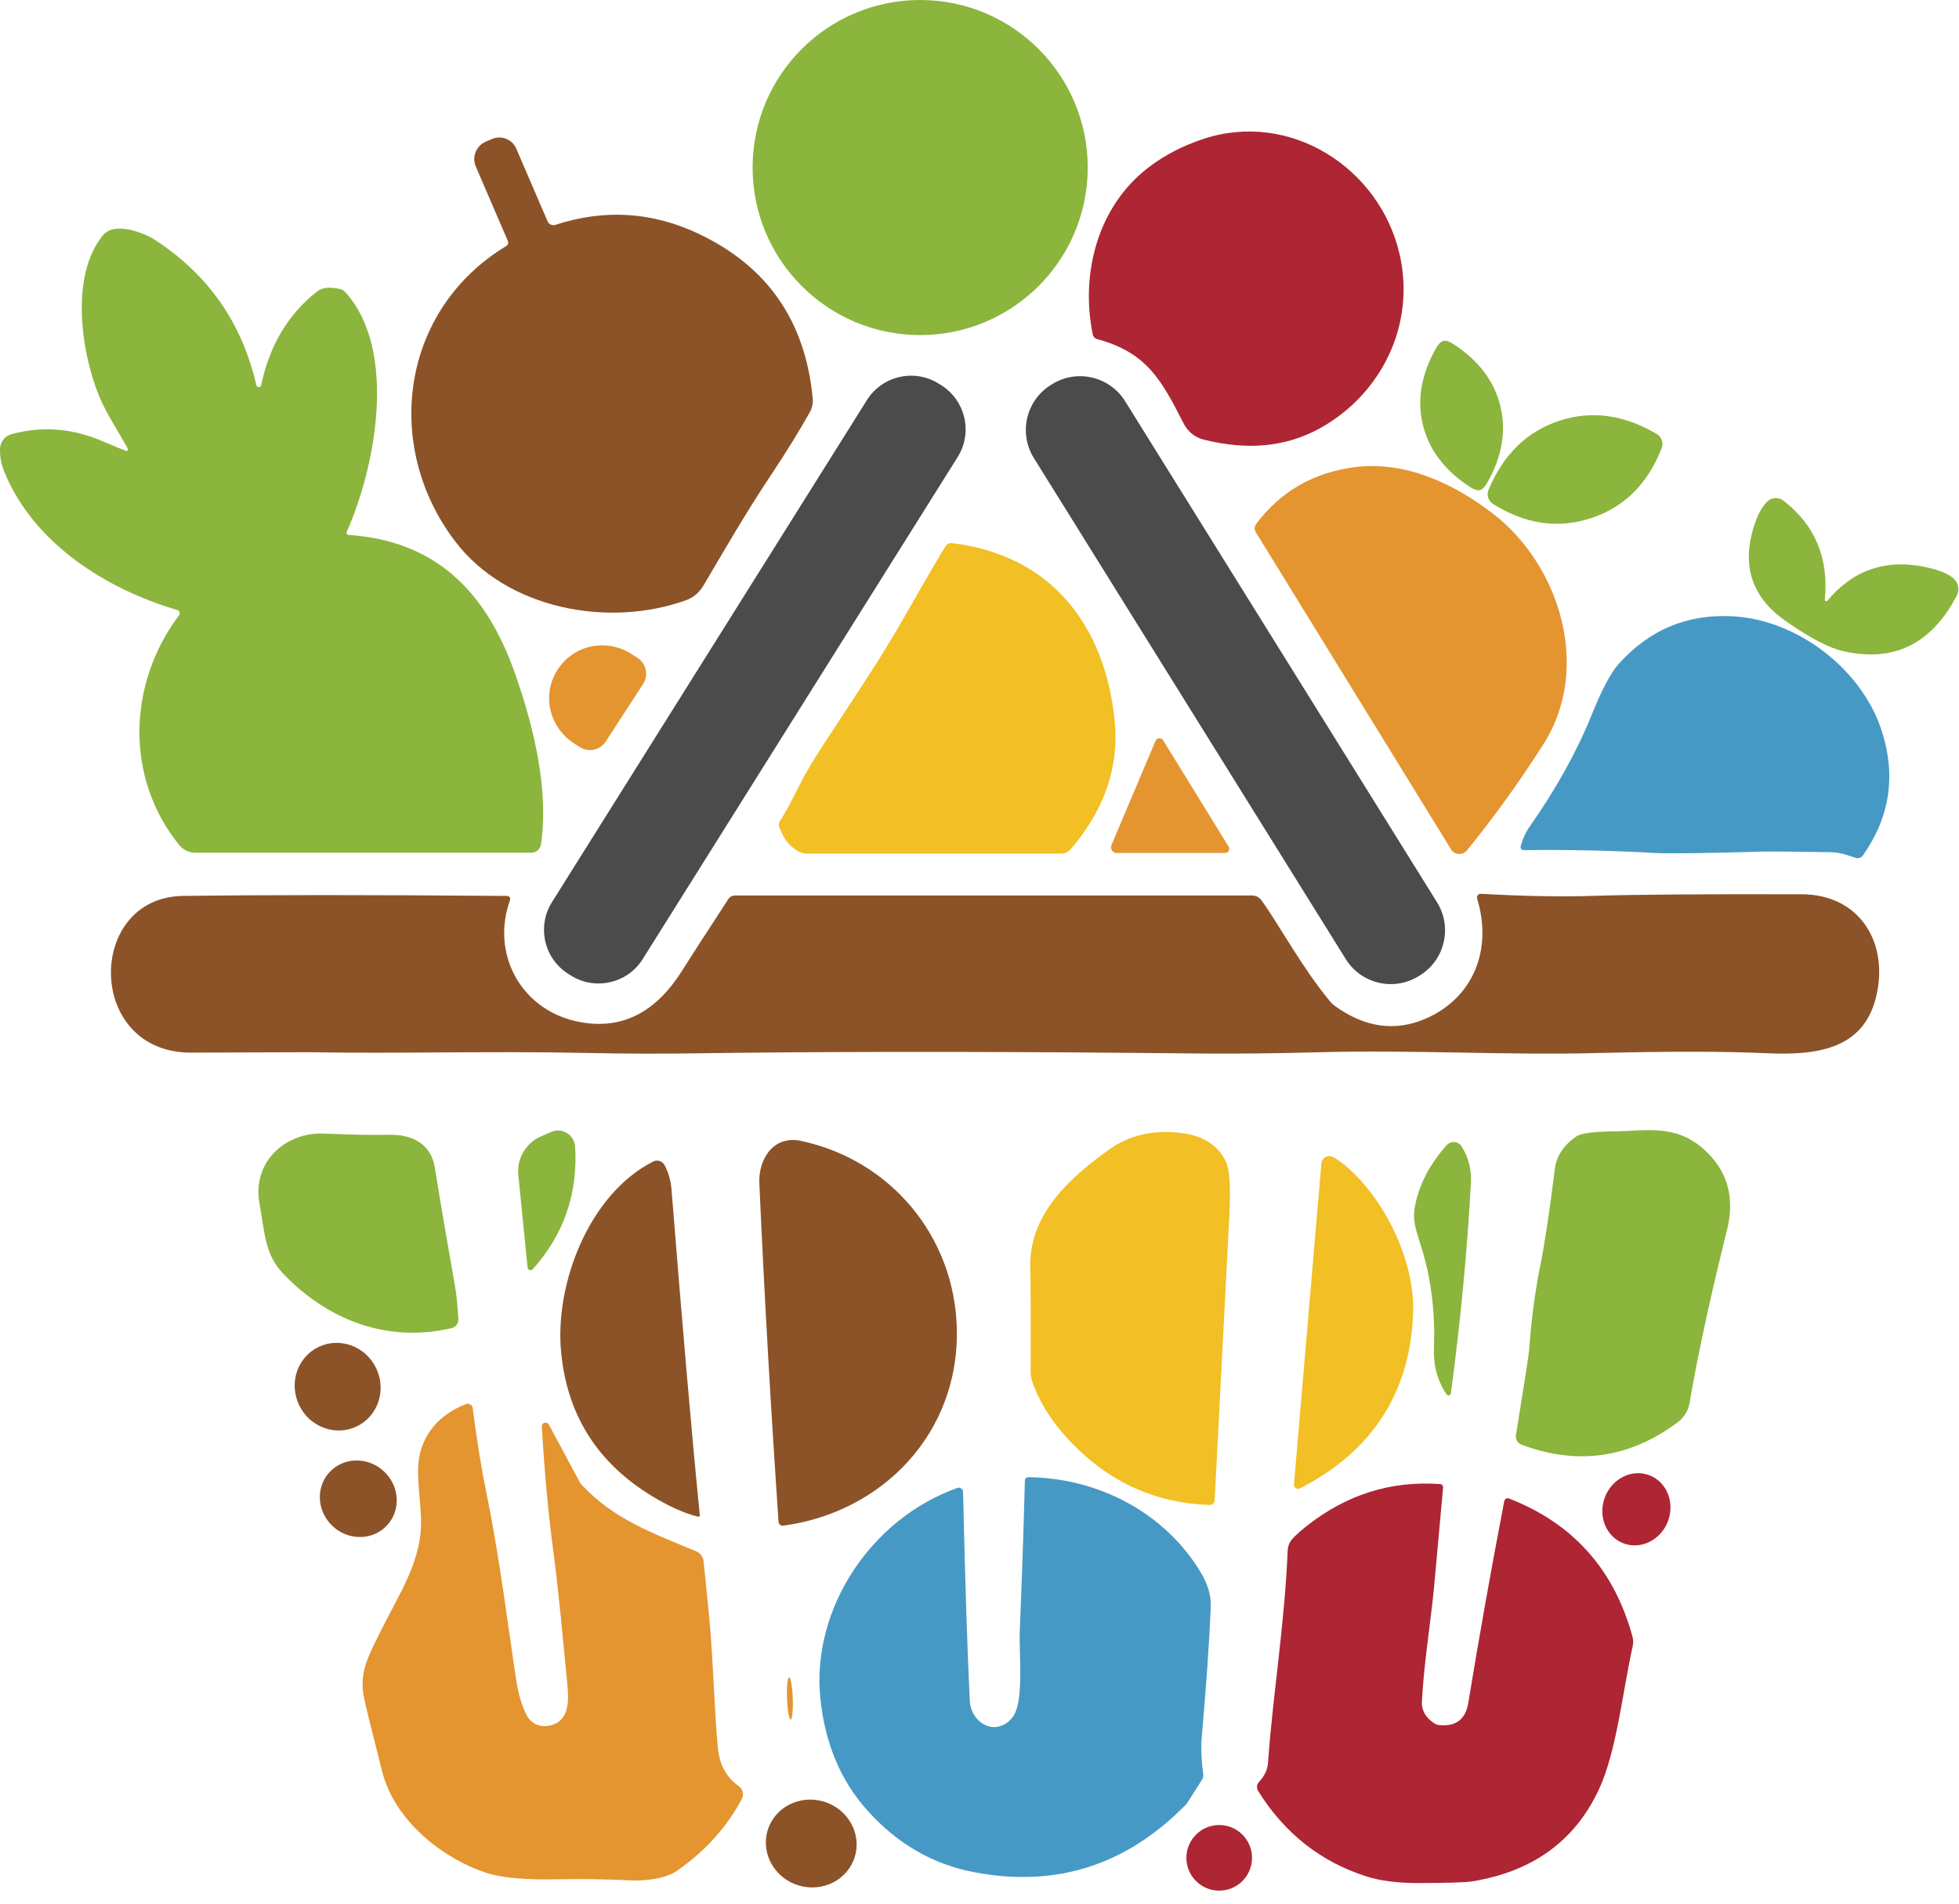
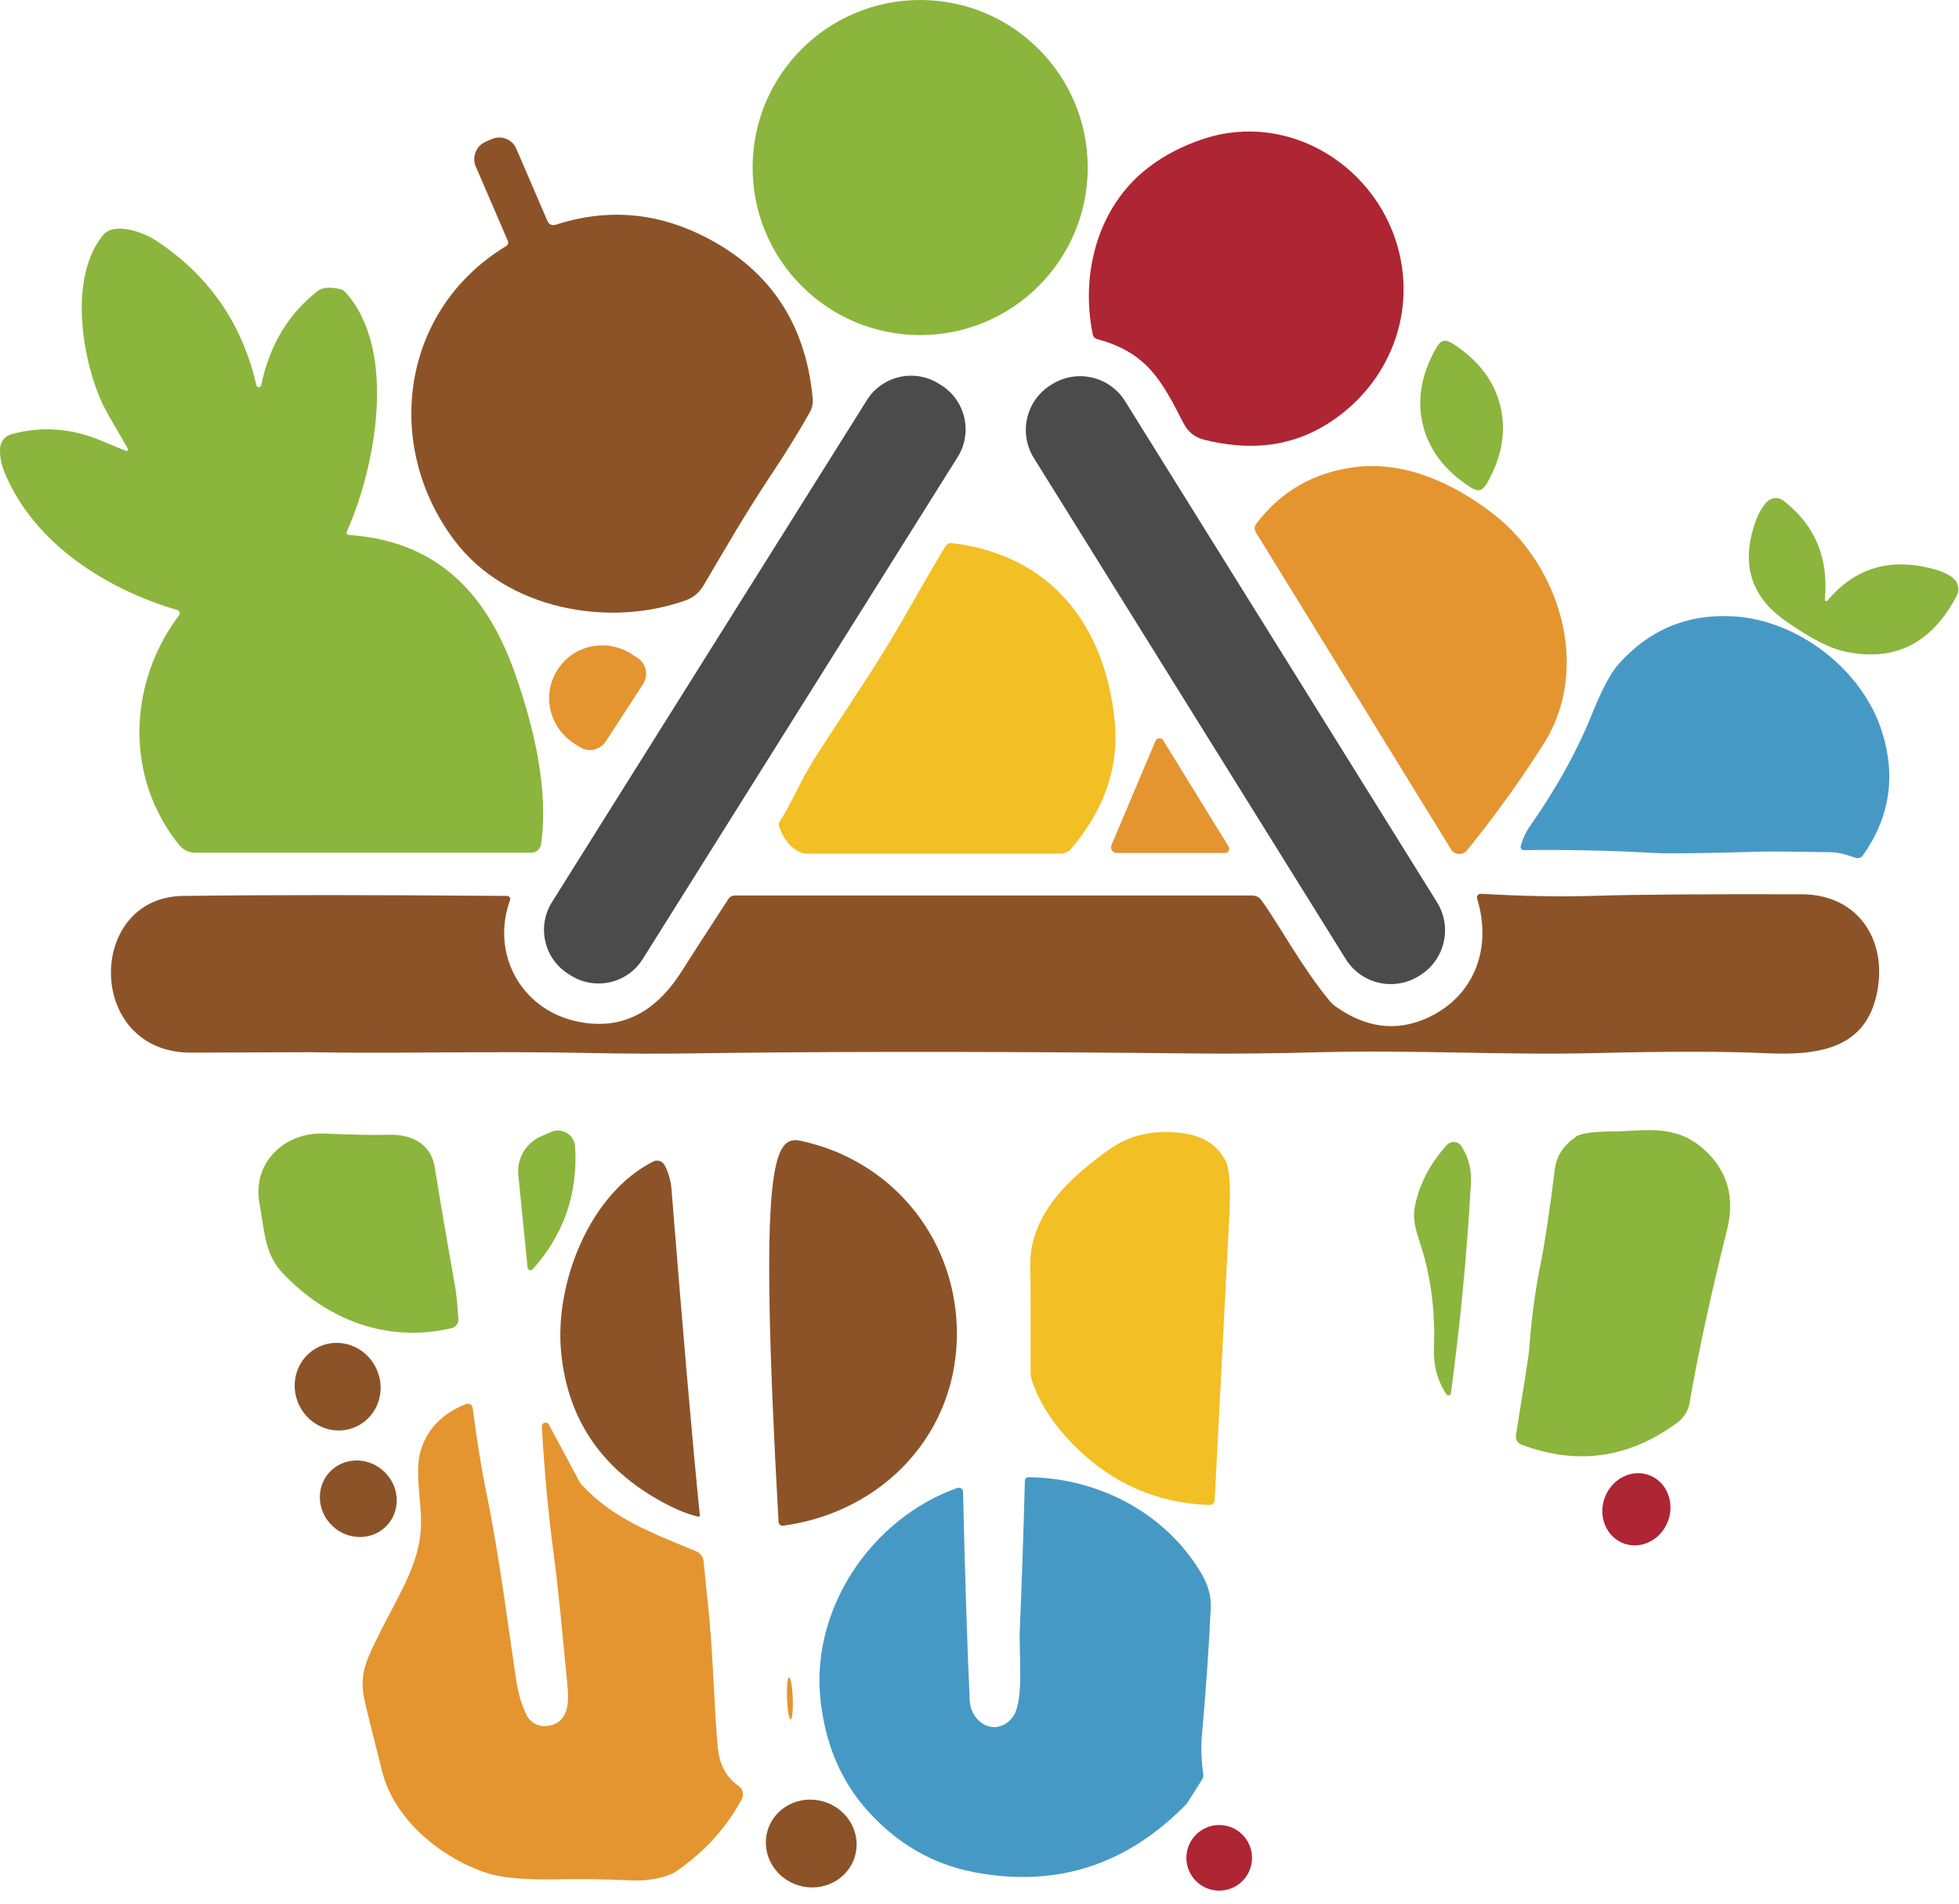
<svg xmlns="http://www.w3.org/2000/svg" width="320" height="311" viewBox="0 0 320 311" fill="none">
  <path d="M150.307 54.74C165.424 54.74 177.678 42.486 177.678 27.37C177.678 12.254 165.424 0 150.307 0C135.191 0 122.938 12.254 122.938 27.37C122.938 42.486 135.191 54.74 150.307 54.74Z" fill="#8BB53C" />
  <path d="M179.227 55.4C179.044 55.352 178.879 55.254 178.749 55.115C178.62 54.977 178.533 54.806 178.497 54.62C176.447 44.57 179.377 33.65 187.597 27.36C190.197 25.366 193.184 23.813 196.557 22.7C210.747 18.01 225.367 27.42 228.617 41.51C231.287 53.08 225.627 64.46 215.507 70.02C210.041 73.013 203.751 73.613 196.637 71.82C195.157 71.447 194.047 70.543 193.307 69.11C189.777 62.22 187.417 57.61 179.227 55.4Z" fill="#AE2534" />
  <path d="M82.955 39.358L77.725 27.218C77.563 26.845 77.476 26.443 77.47 26.036C77.464 25.629 77.538 25.225 77.689 24.847C77.839 24.469 78.063 24.124 78.347 23.832C78.631 23.541 78.97 23.308 79.345 23.148L80.365 22.709C80.73 22.551 81.122 22.467 81.52 22.461C81.917 22.456 82.312 22.528 82.681 22.675C83.049 22.822 83.385 23.04 83.669 23.317C83.953 23.594 84.179 23.924 84.335 24.288L89.445 36.148C89.547 36.389 89.736 36.583 89.974 36.69C90.211 36.798 90.479 36.811 90.725 36.728C98.805 34.095 106.658 34.608 114.285 38.269C125.438 43.608 131.595 52.555 132.755 65.109C132.826 65.89 132.659 66.674 132.275 67.359C130.515 70.478 128.505 73.739 126.245 77.138C121.605 84.118 118.575 89.448 114.965 95.569C114.245 96.788 113.291 97.612 112.105 98.038C99.415 102.628 82.765 99.528 74.325 88.409C62.475 72.808 65.475 50.599 82.685 40.199C82.824 40.115 82.928 39.984 82.977 39.829C83.027 39.675 83.019 39.507 82.955 39.358Z" fill="#8C5328" />
  <path d="M20.567 73.65C20.615 73.668 20.666 73.671 20.716 73.659C20.765 73.647 20.809 73.62 20.843 73.582C20.877 73.544 20.898 73.497 20.904 73.447C20.91 73.396 20.901 73.345 20.877 73.3C19.357 70.52 17.277 67.39 16.187 64.7C13.297 57.62 11.367 45.1 16.827 38.42C18.637 36.2 23.377 37.91 25.427 39.26C34.094 44.947 39.577 52.84 41.877 62.94C41.896 63.03 41.945 63.109 42.017 63.166C42.088 63.222 42.176 63.252 42.268 63.251C42.36 63.25 42.45 63.218 42.522 63.159C42.595 63.101 42.646 63.02 42.667 62.93C44 56.464 47.054 51.35 51.827 47.59C52.634 46.95 53.887 46.83 55.587 47.23C55.893 47.302 56.172 47.466 56.387 47.7C65.027 57.2 61.317 76.41 56.647 86.86C56.621 86.915 56.609 86.975 56.612 87.035C56.615 87.095 56.633 87.154 56.665 87.206C56.697 87.258 56.74 87.302 56.793 87.334C56.846 87.367 56.906 87.386 56.967 87.39C71.097 88.35 79.387 96.53 84.137 110.05C87.197 118.76 89.657 128.93 88.377 137.92C88.322 138.303 88.13 138.653 87.836 138.907C87.542 139.16 87.166 139.3 86.777 139.3H31.927C31.415 139.3 30.91 139.187 30.448 138.967C29.986 138.747 29.579 138.427 29.257 138.03C20.377 127.03 20.857 111.65 29.257 100.5C29.309 100.431 29.343 100.349 29.357 100.263C29.371 100.178 29.363 100.09 29.336 100.007C29.309 99.925 29.262 99.85 29.199 99.79C29.137 99.729 29.061 99.685 28.977 99.66C17.227 96.21 5.507 88.72 0.747 77.18C0.2 75.86 -0.046 74.55 0.007 73.25C0.033 72.72 0.225 72.211 0.555 71.797C0.886 71.382 1.338 71.082 1.847 70.94C6.82 69.574 11.767 69.944 16.687 72.05C18.007 72.617 19.3 73.15 20.567 73.65Z" fill="#8BB53C" />
  <path d="M235.778 55.689C236.185 55.589 236.718 55.752 237.378 56.179C241.518 58.872 244.085 62.255 245.078 66.329C246.078 70.402 245.361 74.589 242.928 78.889C242.541 79.569 242.145 79.959 241.738 80.059C241.331 80.159 240.798 79.995 240.138 79.569C235.998 76.875 233.428 73.492 232.428 69.419C231.435 65.345 232.155 61.159 234.588 56.859C234.975 56.179 235.371 55.789 235.778 55.689Z" fill="#8BB53C" />
  <path d="M171.857 62.766L171.653 62.892C167.592 65.42 166.35 70.76 168.877 74.821L219.829 156.679C222.356 160.739 227.697 161.982 231.757 159.455L231.961 159.328C236.022 156.8 237.264 151.46 234.737 147.399L183.785 65.541C181.258 61.481 175.917 60.238 171.857 62.766Z" fill="#4B4B4C" />
  <path d="M153.74 62.922L153.35 62.678C149.364 60.177 144.106 61.382 141.605 65.368L90.166 147.369C87.665 151.355 88.87 156.614 92.856 159.114L93.246 159.359C97.232 161.859 102.49 160.655 104.991 156.669L156.43 74.667C158.93 70.681 157.726 65.423 153.74 62.922Z" fill="#4B4B4C" />
-   <path d="M259.935 84.629C254.535 86.416 249.185 85.649 243.885 82.329C243.508 82.092 243.228 81.728 243.095 81.303C242.961 80.878 242.982 80.42 243.155 80.009C245.575 74.243 249.415 70.489 254.675 68.749C259.942 67.009 265.265 67.729 270.645 70.909C271.028 71.137 271.317 71.493 271.462 71.914C271.607 72.335 271.597 72.794 271.435 73.209C269.162 79.036 265.329 82.843 259.935 84.629Z" fill="#8BB53C" />
  <path d="M205.125 86.93C205 86.726 204.94 86.491 204.95 86.254C204.961 86.017 205.043 85.789 205.185 85.6C209.211 80.246 214.621 77.146 221.415 76.3C229.415 75.31 237.235 78.84 243.745 83.81C254.725 92.18 260.055 109.07 252.155 121.51C248.295 127.59 244.118 133.393 239.625 138.92C239.464 139.117 239.257 139.273 239.024 139.375C238.79 139.477 238.535 139.521 238.281 139.504C238.027 139.488 237.78 139.411 237.561 139.279C237.343 139.148 237.159 138.967 237.025 138.75L205.125 86.93Z" fill="#E49530" />
  <path d="M298.525 98.118C302.985 92.778 308.735 91.052 315.775 92.938C317.235 93.332 318.331 93.838 319.065 94.458C319.47 94.801 319.747 95.272 319.849 95.792C319.951 96.312 319.872 96.851 319.625 97.318C315.485 105.245 309.288 108.258 301.035 106.358C298.701 105.825 295.571 104.178 291.645 101.418C285.985 97.458 284.345 92.095 286.725 85.328C287.218 83.915 287.848 82.805 288.615 81.998C288.958 81.634 289.426 81.41 289.927 81.371C290.428 81.332 290.926 81.481 291.325 81.788C296.485 85.775 298.738 91.158 298.085 97.938C298.081 97.991 298.094 98.043 298.122 98.088C298.149 98.133 298.191 98.168 298.239 98.188C298.288 98.208 298.342 98.212 298.393 98.2C298.445 98.187 298.491 98.159 298.525 98.118Z" fill="#8BB53C" />
  <path d="M154.545 89.109C154.649 88.969 154.787 88.859 154.945 88.79C155.103 88.722 155.276 88.697 155.445 88.719C171.695 90.629 180.545 102.198 182.085 117.798C182.819 125.285 180.435 132.245 174.935 138.678C174.731 138.92 174.476 139.114 174.188 139.247C173.899 139.38 173.584 139.448 173.265 139.448H131.675C131.43 139.449 131.187 139.405 130.955 139.318C129.289 138.658 128.065 137.252 127.285 135.098C127.224 134.932 127.205 134.753 127.229 134.577C127.253 134.401 127.321 134.233 127.425 134.088C127.925 133.408 129.045 131.352 130.785 127.918C131.665 126.185 132.859 124.165 134.365 121.858C139.625 113.778 143.495 108.178 147.595 101.008C151.762 93.715 154.079 89.749 154.545 89.109Z" fill="#F2BF24" />
  <path d="M248.398 138.269C248.711 137.069 249.204 135.986 249.878 135.019C254.231 128.799 257.588 122.756 259.948 116.889C261.628 112.722 263.104 109.926 264.378 108.499C269.431 102.839 275.701 100.236 283.188 100.689C293.608 101.309 304.168 109.279 307.418 119.509C309.731 126.789 308.691 133.536 304.298 139.749C304.167 139.932 303.98 140.069 303.767 140.139C303.553 140.209 303.322 140.209 303.108 140.139C301.798 139.699 300.588 139.249 299.078 139.219C292.971 139.119 289.248 139.086 287.908 139.119C278.434 139.392 272.601 139.469 270.408 139.349C263.221 138.942 256.044 138.786 248.878 138.879C248.803 138.88 248.729 138.863 248.661 138.831C248.593 138.799 248.534 138.751 248.488 138.692C248.441 138.633 248.409 138.564 248.394 138.491C248.378 138.418 248.379 138.342 248.398 138.269Z" fill="#4799C5" />
  <path d="M98.956 121.119C98.735 121.46 98.449 121.755 98.114 121.985C97.779 122.216 97.403 122.378 97.005 122.462C96.607 122.547 96.197 122.552 95.797 122.478C95.398 122.403 95.017 122.251 94.676 122.029L93.736 121.419C92.77 120.793 91.934 119.986 91.277 119.045C90.62 118.103 90.154 117.045 89.906 115.932C89.658 114.818 89.633 113.671 89.832 112.555C90.031 111.439 90.45 110.377 91.066 109.429L91.156 109.299C92.399 107.387 94.364 106.055 96.62 105.598C98.876 105.14 101.238 105.594 103.186 106.859L104.136 107.469C104.477 107.69 104.772 107.976 105.002 108.311C105.232 108.646 105.395 109.023 105.479 109.42C105.564 109.818 105.569 110.228 105.495 110.628C105.42 111.028 105.268 111.409 105.046 111.749L98.956 121.119Z" fill="#E49530" />
  <path d="M200.697 138.31C200.759 138.413 200.793 138.531 200.796 138.652C200.798 138.772 200.769 138.891 200.711 138.996C200.653 139.101 200.568 139.188 200.466 139.248C200.363 139.309 200.246 139.34 200.127 139.34H182.417C182.263 139.341 182.112 139.303 181.977 139.231C181.841 139.158 181.726 139.053 181.64 138.924C181.555 138.796 181.503 138.647 181.489 138.493C181.474 138.339 181.498 138.183 181.557 138.04L188.757 121.02C188.808 120.902 188.89 120.8 188.994 120.726C189.099 120.651 189.222 120.607 189.35 120.598C189.478 120.588 189.606 120.614 189.72 120.673C189.834 120.732 189.93 120.82 189.997 120.93L200.697 138.31Z" fill="#E49530" />
  <path d="M241.286 146.8C241.256 146.704 241.25 146.603 241.268 146.505C241.287 146.407 241.329 146.315 241.391 146.237C241.453 146.16 241.534 146.098 241.625 146.058C241.716 146.019 241.816 146.002 241.916 146.01C248.842 146.41 255.089 146.52 260.656 146.34C266.862 146.133 278.086 146.05 294.326 146.09C303.916 146.12 308.686 154.23 306.396 163.1C304.226 171.48 296.666 172.44 288.376 172.05C281.789 171.743 272.569 171.736 260.716 172.03C245.566 172.4 230.986 171.48 215.306 171.9C208.206 172.093 201.606 172.16 195.506 172.1C167.099 171.793 141.982 171.756 120.156 171.99C117.222 172.023 115.139 172.05 113.906 172.07C108.032 172.163 101.972 172.143 95.726 172.01C79.836 171.68 65.176 172.15 50.406 171.89C50.259 171.89 43.866 171.913 31.226 171.96C13.956 172.01 14.006 146.57 29.896 146.36C43.089 146.18 60.739 146.18 82.846 146.36C82.926 146.361 83.005 146.382 83.077 146.42C83.148 146.459 83.209 146.513 83.254 146.58C83.3 146.646 83.33 146.722 83.341 146.802C83.351 146.882 83.343 146.964 83.316 147.04C80.156 155.75 85.046 164.83 94.136 166.84C101.182 168.393 106.919 165.673 111.346 158.68C112.906 156.213 115.452 152.27 118.986 146.85C119.096 146.678 119.248 146.537 119.428 146.439C119.608 146.341 119.81 146.29 120.016 146.29H204.536C204.836 146.29 205.132 146.362 205.398 146.499C205.664 146.637 205.893 146.836 206.066 147.08C209.016 151.18 212.646 158.01 217.236 163.56C217.468 163.845 217.737 164.101 218.036 164.32C222.976 167.886 227.946 168.573 232.946 166.38C240.696 162.98 243.826 155.08 241.286 146.8Z" fill="#8C5328" />
  <path d="M87.038 207.33C86.975 207.403 86.892 207.456 86.799 207.483C86.705 207.509 86.607 207.507 86.515 207.477C86.423 207.447 86.342 207.39 86.282 207.314C86.222 207.238 86.186 207.146 86.178 207.05L84.668 191.95C84.537 190.646 84.822 189.333 85.483 188.201C86.144 187.07 87.147 186.176 88.348 185.65L89.988 184.93C90.403 184.743 90.857 184.66 91.311 184.687C91.765 184.714 92.206 184.851 92.595 185.086C92.985 185.321 93.311 185.647 93.547 186.036C93.783 186.425 93.92 186.866 93.948 187.32C94.408 194.993 92.105 201.663 87.038 207.33Z" fill="#8BB53C" />
  <path d="M247.628 234.45C249.028 225.837 249.751 221.154 249.798 220.4C250.131 215.554 250.765 210.834 251.698 206.24C252.351 202.994 253.115 197.89 253.988 190.93C254.248 188.857 255.405 187.104 257.458 185.67C258.231 185.124 260.351 184.84 263.818 184.82C268.588 184.79 273.578 183.53 278.278 187.71C282.171 191.17 283.445 195.587 282.098 200.96C279.405 211.74 277.368 221.147 275.988 229.18C275.769 230.457 275.067 231.6 274.028 232.37C266.155 238.217 257.655 239.427 248.528 236C248.221 235.884 247.964 235.666 247.8 235.384C247.636 235.101 247.575 234.771 247.628 234.45Z" fill="#8BB53C" />
  <path d="M197.565 245.859C189.205 245.566 182.015 242.499 175.995 236.659C172.402 233.172 169.945 229.529 168.625 225.729C168.446 225.213 168.355 224.672 168.355 224.129C168.375 214.962 168.355 209.256 168.295 207.009C168.055 198.259 175.025 192.169 181.265 187.729C184.565 185.382 188.515 184.509 193.115 185.109C196.568 185.556 198.942 187.096 200.235 189.729C200.855 190.996 201.048 193.909 200.815 198.469C199.742 219.262 198.942 234.799 198.415 245.079C198.405 245.293 198.31 245.495 198.151 245.64C197.992 245.786 197.782 245.865 197.565 245.859Z" fill="#F2BF24" />
  <path d="M74.876 215.47C74.901 215.81 74.803 216.148 74.599 216.423C74.396 216.698 74.1 216.892 73.766 216.97C63.206 219.43 53.436 215.63 46.196 208C43.286 204.92 43.246 201.47 42.376 196.52C41.196 189.91 46.516 184.92 52.916 185.18C57.923 185.386 61.396 185.453 63.336 185.38C67.366 185.24 70.406 186.91 71.016 190.69C72.049 197.056 73.163 203.586 74.356 210.28C74.543 211.32 74.716 213.05 74.876 215.47Z" fill="#8BB53C" />
-   <path d="M127.917 249.238C127.827 249.25 127.737 249.242 127.651 249.217C127.565 249.192 127.484 249.15 127.415 249.093C127.346 249.036 127.289 248.965 127.248 248.885C127.207 248.805 127.183 248.718 127.176 248.628C125.89 229.788 124.843 211.342 124.037 193.288C123.857 189.378 126.337 185.408 130.847 186.378C145.437 189.498 155.907 201.898 156.297 217.018C156.737 233.968 144.287 247.048 127.917 249.238Z" fill="#8C5328" />
+   <path d="M127.917 249.238C127.827 249.25 127.737 249.242 127.651 249.217C127.565 249.192 127.484 249.15 127.415 249.093C127.346 249.036 127.289 248.965 127.248 248.885C127.207 248.805 127.183 248.718 127.176 248.628C123.857 189.378 126.337 185.408 130.847 186.378C145.437 189.498 155.907 201.898 156.297 217.018C156.737 233.968 144.287 247.048 127.917 249.238Z" fill="#8C5328" />
  <path d="M237.007 227.61C236.995 227.688 236.959 227.761 236.905 227.819C236.851 227.877 236.781 227.918 236.704 227.936C236.627 227.954 236.546 227.949 236.472 227.921C236.398 227.894 236.333 227.844 236.287 227.78C234.82 225.6 234.137 223.1 234.237 220.28C234.437 214.58 233.83 209.333 232.417 204.54C231.457 201.27 230.597 199.63 231.167 196.85C231.894 193.35 233.607 190.093 236.307 187.08C236.467 186.901 236.666 186.762 236.89 186.674C237.113 186.586 237.353 186.551 237.592 186.573C237.831 186.594 238.062 186.671 238.266 186.797C238.47 186.923 238.641 187.096 238.767 187.3C240.017 189.31 240.377 191.3 240.267 193.3C239.674 204.287 238.587 215.723 237.007 227.61Z" fill="#8BB53C" />
-   <path d="M211.366 242.489L215.846 190.069C215.862 189.855 215.931 189.649 216.047 189.468C216.162 189.287 216.32 189.137 216.506 189.031C216.693 188.926 216.902 188.867 217.117 188.862C217.331 188.856 217.544 188.903 217.736 188.999C218.269 189.272 218.936 189.739 219.736 190.399C226.006 195.639 231.116 205.769 230.836 214.399C230.396 227.425 224.236 237.009 212.356 243.149C212.248 243.204 212.127 243.23 212.006 243.224C211.884 243.217 211.767 243.178 211.666 243.11C211.565 243.043 211.484 242.95 211.431 242.841C211.378 242.731 211.356 242.61 211.366 242.489Z" fill="#F2BF24" />
  <path d="M114.066 247.77C112.546 247.41 110.929 246.793 109.216 245.92C98.576 240.48 92.723 232.133 91.656 220.88C90.586 209.69 96.246 195.04 106.696 189.75C107.019 189.584 107.394 189.552 107.741 189.661C108.089 189.769 108.381 190.009 108.556 190.33C109.196 191.537 109.573 192.847 109.686 194.26C111.553 217.64 113.096 235.403 114.316 247.55C114.318 247.582 114.313 247.614 114.301 247.644C114.288 247.674 114.269 247.7 114.245 247.722C114.221 247.743 114.192 247.758 114.161 247.767C114.13 247.775 114.098 247.776 114.066 247.77Z" fill="#8C5328" />
  <path d="M61.445 223.503C59.721 219.92 55.507 218.371 52.033 220.042C48.559 221.714 47.142 225.974 48.866 229.557C50.59 233.14 54.804 234.69 58.278 233.018C61.751 231.346 63.169 227.086 61.445 223.503Z" fill="#8C5328" />
  <path d="M88.505 233.029C88.501 232.893 88.543 232.759 88.623 232.649C88.704 232.539 88.819 232.46 88.95 232.423C89.081 232.386 89.221 232.394 89.347 232.446C89.473 232.498 89.578 232.59 89.645 232.709L94.705 242.129C94.778 242.268 94.869 242.399 94.975 242.519C100.255 248.189 106.435 250.379 113.705 253.419C114.039 253.558 114.328 253.785 114.545 254.075C114.761 254.365 114.896 254.708 114.935 255.069C115.235 257.929 115.535 260.912 115.835 264.019C116.535 271.449 116.655 279.139 117.265 285.569C117.532 288.302 118.665 290.372 120.665 291.779C120.996 292.011 121.231 292.356 121.325 292.747C121.419 293.138 121.366 293.547 121.175 293.899C118.675 298.552 115.129 302.469 110.535 305.649C108.875 306.789 105.735 307.289 103.365 307.189C98.605 306.982 94.609 306.919 91.375 306.999C85.995 307.132 82.042 306.789 79.515 305.969C72.195 303.579 64.475 297.389 62.445 289.469C60.725 282.722 59.725 278.649 59.445 277.249C58.675 273.359 60.055 270.789 61.745 267.339C65.335 259.989 69.135 254.879 68.755 247.539C68.565 243.779 67.825 239.879 68.745 236.889C69.825 233.395 72.282 230.889 76.115 229.369C76.23 229.324 76.353 229.305 76.476 229.315C76.599 229.325 76.718 229.362 76.824 229.425C76.93 229.488 77.021 229.574 77.088 229.677C77.156 229.78 77.2 229.897 77.215 230.019C77.909 235.392 78.649 239.982 79.435 243.789C81.615 254.289 83.225 267.389 84.335 274.539C84.675 276.752 85.239 278.635 86.025 280.189C86.33 280.796 86.816 281.293 87.417 281.61C88.017 281.928 88.702 282.05 89.375 281.959C92.905 281.479 92.985 278.289 92.665 275.049C91.745 265.809 91.355 260.739 90.345 253.129C89.545 247.049 88.932 240.349 88.505 233.029Z" fill="#E49530" />
  <path d="M62.635 240.29C60.012 237.921 56.046 238.036 53.776 240.548C51.507 243.06 51.793 247.017 54.415 249.387C57.038 251.757 61.004 251.641 63.274 249.129C65.543 246.617 65.257 242.66 62.635 240.29Z" fill="#8C5328" />
  <path d="M272.459 248.507C273.62 245.433 272.254 242.069 269.408 240.994C266.561 239.918 263.312 241.538 262.15 244.612C260.988 247.686 262.355 251.05 265.201 252.125C268.048 253.201 271.297 251.581 272.459 248.507Z" fill="#AE2534" />
  <path d="M156.395 243.068C156.498 243.032 156.609 243.021 156.717 243.035C156.826 243.05 156.929 243.09 157.019 243.153C157.109 243.215 157.183 243.298 157.234 243.395C157.286 243.491 157.313 243.599 157.315 243.708C157.642 257.982 158.005 269.342 158.405 277.788C158.585 281.508 162.665 283.829 165.335 280.619C167.365 278.179 166.405 270.378 166.585 266.208C166.912 258.495 167.188 250.375 167.415 241.848C167.42 241.704 167.482 241.568 167.587 241.469C167.691 241.37 167.831 241.316 167.975 241.318C179.365 241.428 190.345 247.098 196.215 256.998C197.328 258.872 197.848 260.722 197.775 262.548C197.535 268.295 197.042 275.422 196.295 283.929C196.145 285.699 196.285 288.038 196.545 289.788C196.597 290.123 196.526 290.462 196.345 290.739C194.712 293.325 193.865 294.648 193.805 294.708C184.078 304.702 172.505 308.412 159.085 305.838C152.365 304.552 146.575 301.205 141.715 295.799C137.302 290.892 134.728 284.738 133.995 277.338C132.565 262.798 142.265 248.078 156.395 243.068Z" fill="#4799C5" />
-   <path d="M235.237 242.44C235.307 242.443 235.376 242.461 235.439 242.492C235.502 242.523 235.558 242.567 235.604 242.62C235.65 242.673 235.684 242.735 235.706 242.802C235.727 242.869 235.734 242.94 235.727 243.01C234.761 253.69 234.274 259.056 234.267 259.11C233.717 264.99 232.567 271.79 232.267 278.02C232.201 279.393 232.854 280.55 234.227 281.49C234.496 281.673 234.809 281.787 235.137 281.82C237.844 282.066 239.414 280.85 239.847 278.17C241.587 267.53 243.544 256.55 245.717 245.23C245.733 245.146 245.767 245.067 245.817 244.998C245.868 244.929 245.933 244.872 246.008 244.831C246.084 244.79 246.167 244.766 246.254 244.76C246.34 244.755 246.426 244.768 246.507 244.8C256.934 248.86 263.647 256.36 266.647 267.3C266.798 267.831 266.816 268.391 266.697 268.93C264.997 276.61 264.077 286.13 261.147 292.39C257.214 300.776 250.307 305.763 240.427 307.35C239.407 307.516 236.507 307.606 231.727 307.62C228.321 307.626 225.474 307.263 223.187 306.53C215.714 304.136 209.824 299.486 205.517 292.58C205.374 292.348 205.311 292.075 205.338 291.804C205.365 291.533 205.481 291.278 205.667 291.08C206.121 290.6 206.481 290.07 206.747 289.49C206.959 289.013 207.088 288.506 207.127 287.99C207.887 277.1 209.857 265.29 210.337 253.32C210.357 252.877 210.466 252.442 210.657 252.04C210.944 251.453 211.861 250.546 213.407 249.32C219.921 244.16 227.197 241.866 235.237 242.44Z" fill="#AE2534" />
  <path d="M129.497 277.442C129.427 275.543 129.161 274.012 128.901 274.021C128.642 274.031 128.488 275.578 128.558 277.476C128.627 279.375 128.894 280.906 129.153 280.897C129.413 280.887 129.567 279.341 129.497 277.442Z" fill="#E49530" />
  <path d="M134.593 294.319C130.661 293.124 126.544 295.219 125.396 298.997C124.248 302.775 126.504 306.807 130.436 308.001C134.368 309.196 138.485 307.101 139.633 303.323C140.781 299.545 138.525 295.513 134.593 294.319Z" fill="#8C5328" />
  <path d="M199.157 308.859C202.117 308.859 204.517 306.459 204.517 303.499C204.517 300.538 202.117 298.139 199.157 298.139C196.197 298.139 193.797 300.538 193.797 303.499C193.797 306.459 196.197 308.859 199.157 308.859Z" fill="#AE2534" />
</svg>